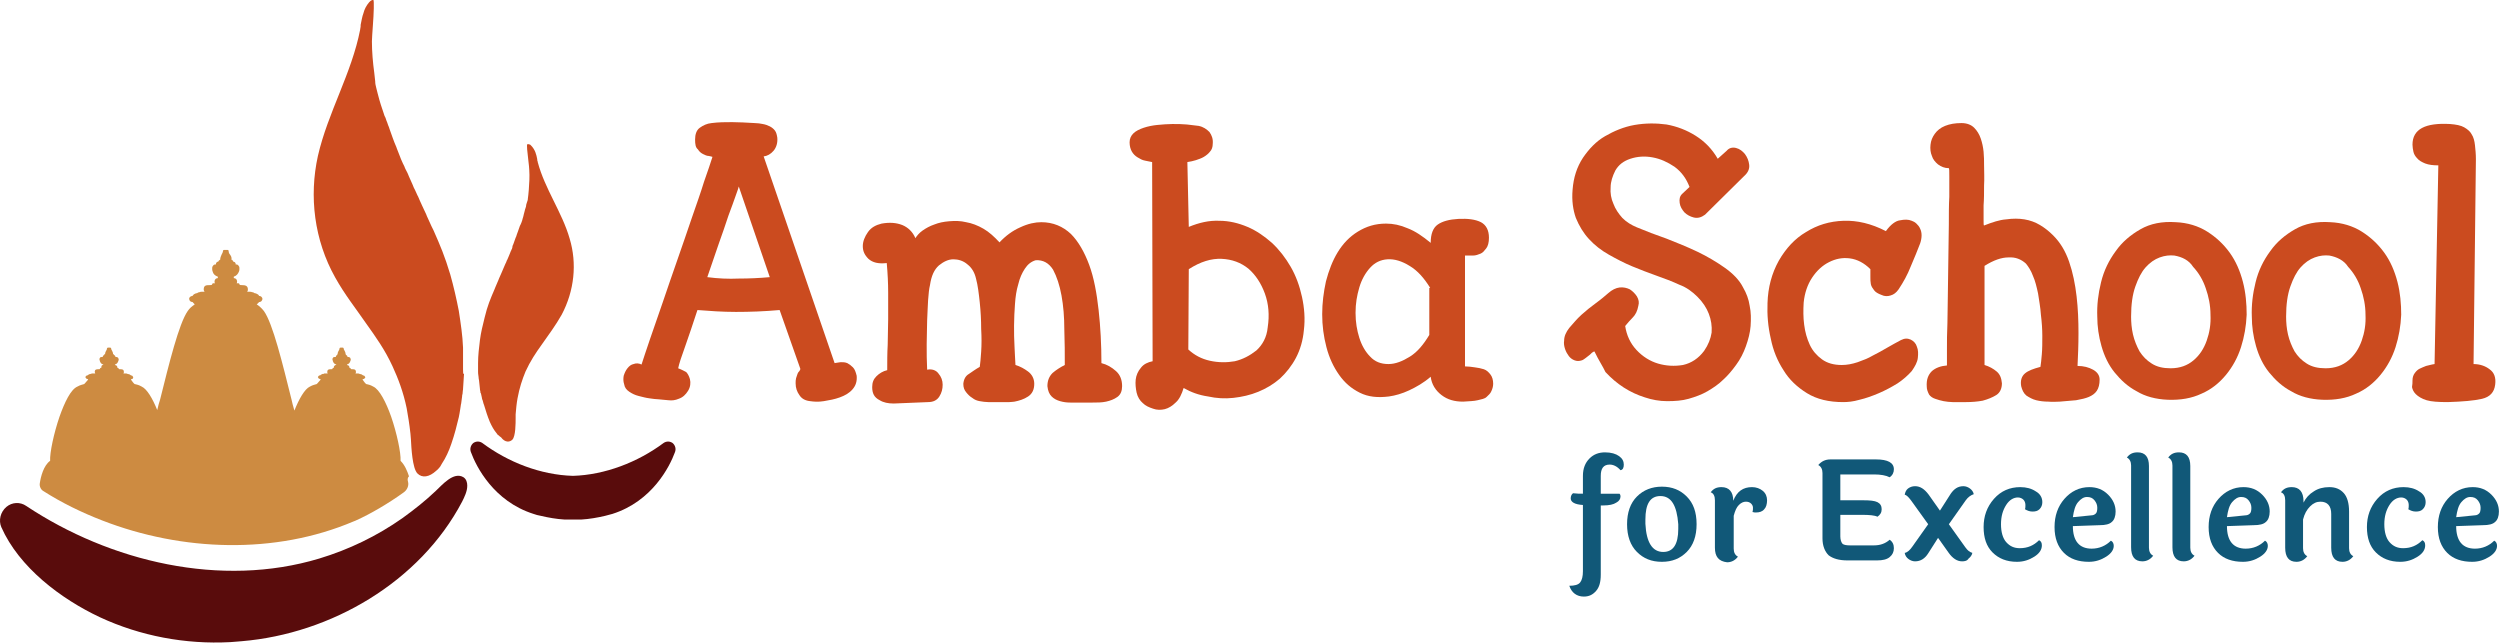
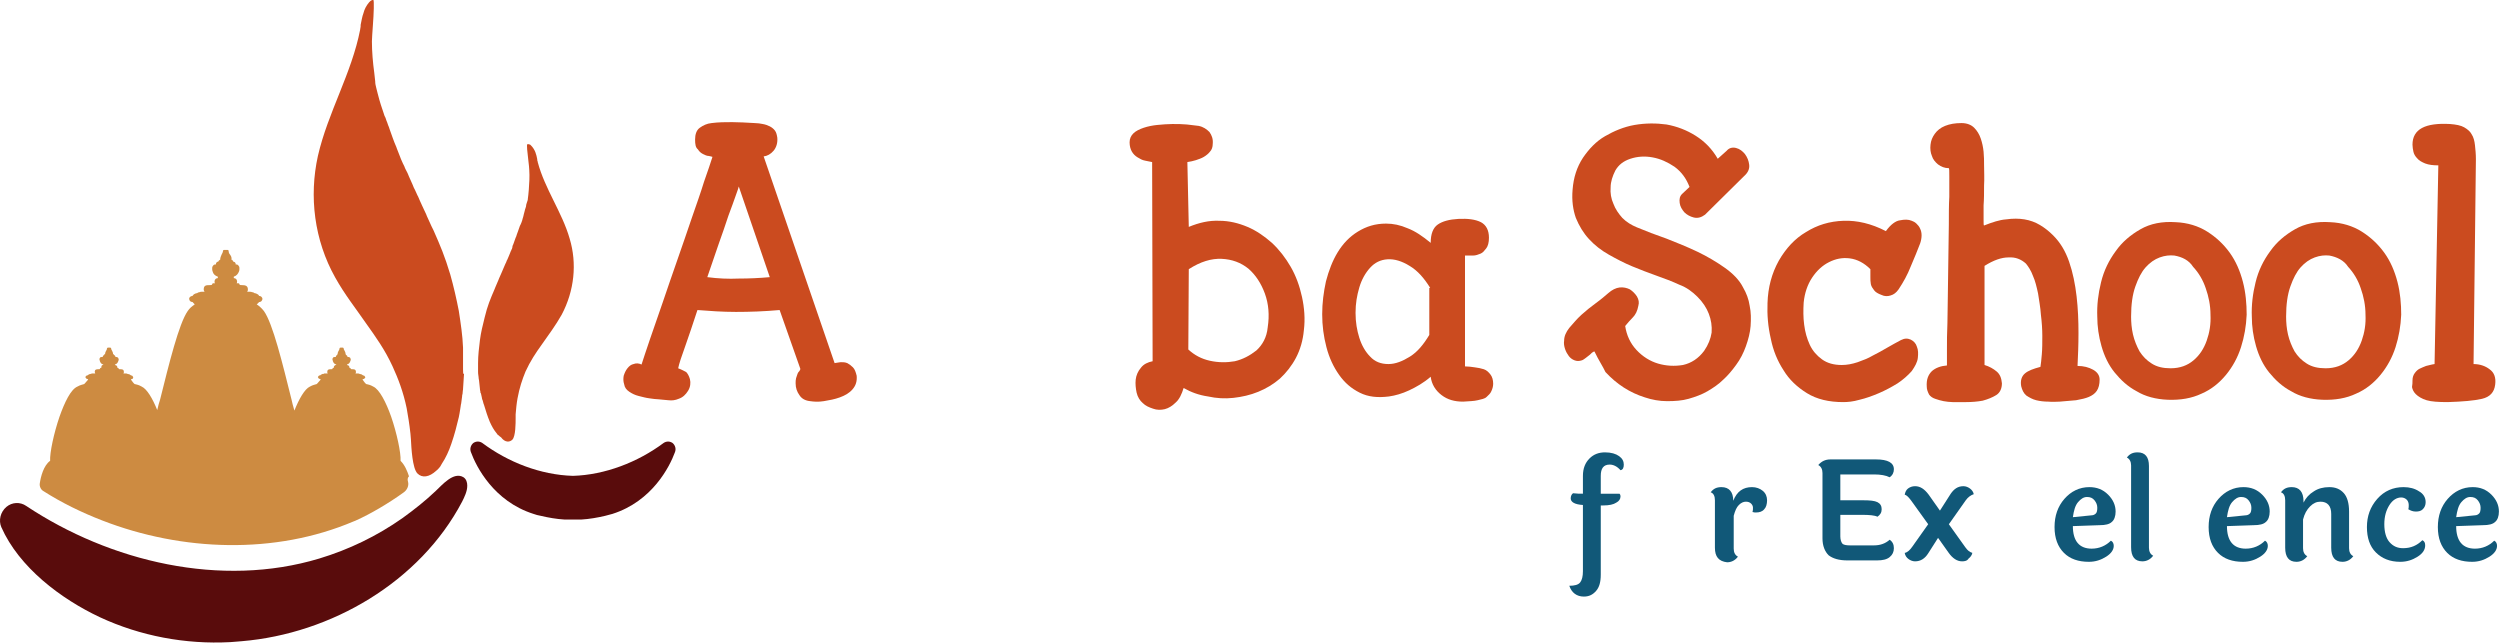
<svg xmlns="http://www.w3.org/2000/svg" width="214" height="55" viewBox="0 0 214 55" fill="none">
  <path d="M0.552 43.387C1.034 42.985 1.718 42.944 2.241 43.306C9.438 48.091 18.928 50.343 27.332 47.81C29.865 47.046 32.278 45.88 34.449 44.352C35.454 43.628 36.419 42.864 37.304 42.02C37.827 41.537 38.832 40.331 39.676 40.854C39.918 41.014 39.998 41.296 39.998 41.577C39.998 42.06 39.757 42.542 39.556 42.944C35.937 49.821 28.337 54.244 20.697 54.887C20.376 54.927 20.054 54.927 19.692 54.967C15.872 55.168 12.012 54.445 8.554 52.836C5.216 51.268 1.638 48.574 0.11 45.116C-0.132 44.553 0.029 43.829 0.552 43.387Z" fill="#590C0C" />
  <path d="M43.857 37.637C44.139 37.355 44.139 36.229 44.139 35.787C44.139 35.666 44.139 35.586 44.139 35.465C44.179 34.983 44.219 34.541 44.3 34.098C44.46 33.214 44.702 32.49 44.983 31.806C45.385 30.922 45.868 30.198 46.39 29.474C46.953 28.67 47.556 27.866 48.079 26.941C49.165 24.89 49.406 22.558 48.763 20.427C48.12 18.175 46.632 16.164 46.029 13.873C46.029 13.873 46.029 13.792 45.988 13.712C45.988 13.671 45.988 13.631 45.988 13.631C45.948 13.43 45.908 13.229 45.828 13.028C45.747 12.827 45.627 12.626 45.466 12.465C45.425 12.425 45.425 12.425 45.385 12.385C45.345 12.385 45.305 12.345 45.265 12.345H45.224H45.144C45.063 12.345 45.144 13.068 45.224 13.712C45.265 14.073 45.305 14.395 45.305 14.556C45.345 15.119 45.305 15.682 45.265 16.245C45.265 16.406 45.224 16.526 45.224 16.687C45.224 16.808 45.184 16.888 45.184 17.009C45.184 17.13 45.144 17.21 45.104 17.331C45.063 17.451 45.023 17.572 45.023 17.692C44.983 17.773 44.983 17.853 44.943 17.934C44.943 17.974 44.903 18.054 44.903 18.095C44.903 18.135 44.862 18.215 44.862 18.255C44.862 18.296 44.822 18.336 44.822 18.416C44.822 18.456 44.782 18.537 44.782 18.577C44.742 18.657 44.742 18.738 44.702 18.858C44.661 18.979 44.621 19.1 44.581 19.18L44.541 19.261L44.501 19.341C44.42 19.622 44.259 19.984 44.179 20.266L44.139 20.346L43.938 20.909C43.897 20.99 43.857 21.07 43.857 21.151V21.191L43.817 21.311C43.777 21.352 43.777 21.432 43.737 21.472C43.696 21.593 43.616 21.754 43.576 21.874C43.495 22.035 43.455 22.196 43.375 22.317L43.334 22.437L43.254 22.598C43.214 22.678 43.174 22.799 43.133 22.88C43.093 22.96 43.053 23.081 43.013 23.161L42.892 23.442C42.852 23.563 42.772 23.684 42.731 23.804C42.691 23.885 42.691 23.925 42.651 24.005L42.41 24.568L42.329 24.769C41.967 25.614 41.726 26.177 41.485 27.182C41.324 27.825 41.163 28.469 41.083 29.112C41.002 29.756 40.922 30.439 40.922 31.082V31.163C40.922 31.243 40.922 31.364 40.922 31.444C40.922 31.485 40.922 31.485 40.922 31.525C40.922 31.565 40.922 31.605 40.922 31.645C40.922 31.686 40.922 31.686 40.922 31.726C40.922 31.766 40.922 31.806 40.922 31.806C40.922 31.846 40.922 32.047 40.962 32.248C40.962 32.409 41.002 32.53 41.002 32.53L41.083 33.294C41.083 33.294 41.083 33.415 41.123 33.535C41.123 33.616 41.123 33.656 41.163 33.656L41.244 34.018C41.244 34.098 41.284 34.219 41.324 34.299C41.364 34.46 41.404 34.621 41.445 34.701C41.565 35.103 41.726 35.626 41.927 36.109C42.088 36.471 42.289 36.833 42.53 37.114C42.571 37.194 42.611 37.235 42.691 37.275C42.731 37.315 42.812 37.395 42.892 37.436C43.214 37.878 43.616 37.878 43.857 37.637Z" fill="#CB4B1F" />
  <path d="M39.636 31.605C39.636 31.324 39.636 31.002 39.636 30.922C39.636 30.881 39.636 30.841 39.636 30.761C39.636 30.721 39.636 30.68 39.636 30.64C39.636 30.6 39.636 30.52 39.636 30.479C39.636 30.439 39.636 30.399 39.636 30.359C39.636 30.198 39.636 30.037 39.636 29.876V29.756C39.596 28.71 39.435 27.665 39.275 26.619C39.074 25.574 38.832 24.528 38.551 23.523C38.068 21.915 37.706 21.07 37.103 19.703L36.942 19.381L36.54 18.497C36.5 18.376 36.46 18.296 36.42 18.215C36.339 18.014 36.218 17.813 36.138 17.612L35.937 17.17C35.857 17.009 35.816 16.848 35.736 16.727C35.656 16.567 35.615 16.446 35.535 16.285L35.414 16.044L35.334 15.843C35.213 15.601 35.133 15.36 35.012 15.119C34.932 14.918 34.851 14.717 34.731 14.516C34.691 14.435 34.65 14.355 34.61 14.234L34.53 14.074L34.489 13.993C34.449 13.873 34.369 13.752 34.329 13.631L33.967 12.706L33.926 12.586C33.725 12.143 33.525 11.54 33.364 11.098L33.323 10.977L33.283 10.857C33.203 10.696 33.163 10.495 33.082 10.334C33.042 10.213 33.002 10.053 32.921 9.932C32.881 9.851 32.881 9.771 32.841 9.691C32.801 9.61 32.801 9.53 32.761 9.449C32.72 9.369 32.72 9.289 32.68 9.208C32.64 9.128 32.64 9.047 32.6 8.967C32.559 8.846 32.519 8.726 32.479 8.565C32.439 8.364 32.358 8.163 32.318 7.962C32.278 7.801 32.238 7.64 32.197 7.479C32.157 7.318 32.117 7.157 32.117 6.956C32.077 6.715 32.077 6.474 32.037 6.233C31.916 5.348 31.836 4.423 31.836 3.538C31.836 3.337 31.876 2.775 31.916 2.212C31.997 1.166 32.037 0 31.956 0H31.836L31.876 0C31.795 0.04 31.755 0.04 31.715 0.08C31.675 0.121 31.635 0.161 31.594 0.201C31.353 0.483 31.192 0.804 31.112 1.126C30.991 1.448 30.951 1.769 30.871 2.131C30.871 2.131 30.871 2.212 30.871 2.252C30.871 2.332 30.83 2.493 30.83 2.493V2.533C30.107 6.273 28.056 9.65 27.212 13.35C26.448 16.808 26.89 20.547 28.699 23.764C29.503 25.212 30.468 26.418 31.353 27.705C32.157 28.831 32.962 29.957 33.605 31.364C34.087 32.409 34.53 33.575 34.811 34.943C34.932 35.626 35.052 36.35 35.133 37.114C35.133 37.275 35.173 37.436 35.173 37.596C35.213 38.32 35.294 40.09 35.736 40.532C36.138 40.934 36.741 40.853 37.344 40.291C37.465 40.21 37.545 40.09 37.626 40.009C37.706 39.929 37.746 39.808 37.827 39.687C38.149 39.205 38.43 38.602 38.631 37.999C38.913 37.194 39.114 36.39 39.275 35.707C39.315 35.546 39.355 35.264 39.395 35.023C39.435 34.862 39.435 34.661 39.476 34.541L39.556 33.937C39.556 33.897 39.556 33.817 39.596 33.696C39.596 33.535 39.636 33.334 39.636 33.334V33.294L39.717 32.047V32.007C39.636 32.047 39.636 31.846 39.636 31.605Z" fill="#CB4B1F" />
  <path d="M57.569 37.918C57.328 37.757 57.047 37.757 56.805 37.918C54.594 39.567 51.779 40.653 49.045 40.733C46.27 40.653 43.496 39.567 41.284 37.918C41.043 37.757 40.761 37.757 40.52 37.918C40.279 38.119 40.199 38.441 40.319 38.722C40.761 39.929 42.249 42.904 45.667 43.99C45.868 44.07 46.069 44.111 46.27 44.151C46.954 44.312 47.637 44.432 48.321 44.472C48.562 44.472 48.803 44.472 49.045 44.472C49.286 44.472 49.527 44.472 49.769 44.472C50.452 44.432 51.136 44.312 51.819 44.151C52.02 44.111 52.221 44.03 52.422 43.99C55.84 42.904 57.328 39.929 57.77 38.722C57.891 38.441 57.81 38.119 57.569 37.918Z" fill="#590C0C" />
  <path d="M34.931 41.256C35.011 41.577 34.85 41.939 34.569 42.14C33.242 43.105 31.634 44.03 30.548 44.513C30.468 44.553 30.387 44.593 30.267 44.633C23.551 47.488 15.59 47.207 8.754 44.553C6.985 43.869 5.256 43.025 3.688 42.02C3.487 41.899 3.366 41.618 3.406 41.376C3.487 40.813 3.728 39.848 4.291 39.446C4.251 38.763 4.612 37.074 5.095 35.666C5.537 34.42 6.06 33.334 6.623 33.093C6.904 32.932 7.065 32.932 7.146 32.892C7.226 32.892 7.226 32.852 7.548 32.49L7.508 32.45C7.467 32.45 7.427 32.409 7.387 32.409C7.347 32.369 7.347 32.329 7.307 32.289C7.307 32.249 7.347 32.208 7.387 32.168C7.427 32.128 7.467 32.128 7.508 32.128C7.548 32.088 7.588 32.047 7.628 32.047C7.668 32.007 7.709 32.007 7.789 32.007C7.829 31.967 7.869 31.967 7.91 31.967C7.95 31.967 8.03 31.967 8.071 31.967H8.151C8.151 31.927 8.111 31.887 8.111 31.846C8.111 31.605 8.272 31.605 8.432 31.605C8.513 31.605 8.553 31.605 8.553 31.565C8.553 31.525 8.593 31.485 8.633 31.485H8.674C8.674 31.444 8.674 31.444 8.674 31.404C8.674 31.364 8.714 31.324 8.714 31.284C8.754 31.243 8.794 31.243 8.835 31.243V31.203C8.674 31.163 8.593 31.042 8.553 30.922C8.553 30.881 8.513 30.801 8.513 30.761C8.513 30.721 8.513 30.68 8.553 30.64C8.593 30.56 8.633 30.56 8.714 30.56H8.794C8.794 30.52 8.794 30.479 8.835 30.439C8.835 30.439 8.875 30.399 8.915 30.399C8.915 30.359 8.915 30.319 8.955 30.319C8.955 30.319 8.955 30.319 8.995 30.319C8.995 30.198 9.036 30.117 9.076 30.037C9.116 29.997 9.156 29.916 9.156 29.836C9.156 29.796 9.196 29.756 9.237 29.756H9.438C9.478 29.756 9.518 29.796 9.518 29.836C9.518 29.916 9.558 29.957 9.598 30.037C9.639 30.117 9.679 30.198 9.679 30.319C9.679 30.319 9.679 30.319 9.719 30.319C9.759 30.359 9.759 30.359 9.759 30.399C9.8 30.399 9.8 30.399 9.84 30.439C9.88 30.479 9.88 30.52 9.88 30.56H9.96C10.041 30.56 10.081 30.6 10.121 30.64C10.121 30.68 10.161 30.721 10.161 30.761C10.161 30.801 10.162 30.841 10.121 30.922C10.081 31.042 10.001 31.163 9.84 31.203C9.84 31.203 9.84 31.203 9.84 31.243C9.88 31.243 9.92 31.284 9.96 31.284C10.001 31.324 10.041 31.364 10.041 31.404C10.041 31.444 10.041 31.444 10.041 31.485H10.081C10.121 31.485 10.161 31.525 10.161 31.565C10.161 31.605 10.242 31.605 10.282 31.605C10.443 31.605 10.604 31.605 10.604 31.846C10.604 31.887 10.604 31.927 10.563 31.967H10.644C10.684 31.967 10.765 31.967 10.805 31.967C10.845 31.967 10.885 32.007 10.925 32.007C10.966 32.007 11.046 32.047 11.086 32.047C11.127 32.088 11.167 32.088 11.207 32.128C11.247 32.128 11.287 32.168 11.328 32.168C11.368 32.208 11.368 32.249 11.408 32.289C11.408 32.329 11.368 32.369 11.368 32.409C11.328 32.45 11.287 32.45 11.247 32.45L11.207 32.49C11.488 32.892 11.529 32.892 11.609 32.892C11.73 32.932 11.85 32.932 12.132 33.093C12.574 33.294 13.057 34.098 13.459 35.103C13.539 34.742 13.62 34.46 13.7 34.219C14.464 31.163 15.308 27.705 16.072 26.619C16.233 26.378 16.434 26.217 16.675 26.056C16.675 26.056 16.635 26.056 16.635 26.016C16.595 25.976 16.555 25.936 16.515 25.895C16.515 25.895 16.515 25.855 16.474 25.855C16.394 25.855 16.314 25.815 16.273 25.775C16.233 25.735 16.193 25.654 16.193 25.574C16.193 25.493 16.233 25.453 16.273 25.413C16.314 25.373 16.394 25.332 16.474 25.332C16.515 25.292 16.555 25.212 16.635 25.172C16.716 25.131 16.796 25.091 16.877 25.091C16.917 25.051 16.997 25.011 17.078 25.011C17.158 24.971 17.279 24.971 17.359 24.971H17.52L17.48 24.93C17.439 24.85 17.439 24.81 17.439 24.77C17.439 24.408 17.681 24.408 17.922 24.408C18.043 24.408 18.163 24.408 18.163 24.327C18.163 24.287 18.203 24.247 18.244 24.247H18.404C18.364 24.207 18.364 24.166 18.364 24.086C18.364 24.006 18.404 23.925 18.445 23.885C18.485 23.845 18.565 23.805 18.646 23.805V23.764C18.646 23.724 18.646 23.724 18.646 23.684C18.404 23.603 18.244 23.443 18.203 23.241C18.163 23.161 18.163 23.081 18.163 23C18.163 22.92 18.163 22.839 18.203 22.799C18.244 22.719 18.324 22.638 18.404 22.638H18.485V22.598C18.485 22.518 18.525 22.477 18.565 22.437C18.606 22.397 18.646 22.397 18.686 22.397C18.686 22.357 18.726 22.317 18.766 22.276C18.807 22.276 18.807 22.236 18.847 22.236C18.847 22.035 18.927 21.915 18.968 21.794C19.008 21.713 19.088 21.593 19.088 21.472C19.088 21.432 19.128 21.392 19.169 21.392H19.49C19.53 21.392 19.571 21.432 19.571 21.472C19.571 21.593 19.611 21.713 19.691 21.794C19.772 21.915 19.852 22.035 19.812 22.236C19.852 22.236 19.892 22.236 19.892 22.276C19.933 22.317 19.973 22.357 19.973 22.397C20.013 22.397 20.053 22.437 20.093 22.437C20.134 22.477 20.174 22.518 20.174 22.598V22.638H20.254C20.335 22.638 20.415 22.719 20.455 22.799C20.495 22.839 20.495 22.92 20.495 23C20.495 23.081 20.495 23.161 20.455 23.241C20.375 23.443 20.254 23.603 20.013 23.684C20.013 23.724 20.013 23.724 20.013 23.764V23.805C20.093 23.805 20.174 23.845 20.214 23.885C20.254 23.925 20.294 24.006 20.294 24.086C20.294 24.126 20.294 24.207 20.254 24.247H20.415C20.455 24.247 20.495 24.287 20.495 24.327C20.495 24.408 20.616 24.408 20.737 24.408C20.978 24.408 21.219 24.448 21.219 24.77C21.219 24.81 21.219 24.89 21.179 24.93C21.179 24.93 21.179 24.971 21.139 24.971H21.3C21.38 24.971 21.501 24.971 21.581 25.011C21.662 25.011 21.742 25.051 21.782 25.091C21.863 25.091 21.943 25.131 22.023 25.172C22.104 25.212 22.144 25.252 22.184 25.332C22.265 25.332 22.345 25.373 22.385 25.413C22.426 25.453 22.466 25.534 22.466 25.574C22.466 25.654 22.426 25.694 22.385 25.775C22.345 25.815 22.265 25.855 22.184 25.855C22.184 25.855 22.184 25.855 22.144 25.895C22.104 25.936 22.064 25.976 22.023 26.016C22.023 26.016 21.983 26.016 21.983 26.056C22.224 26.217 22.426 26.418 22.586 26.619C23.35 27.665 24.195 31.163 24.959 34.219C24.999 34.42 25.079 34.742 25.2 35.144C25.602 34.139 26.085 33.294 26.527 33.093C26.808 32.932 26.969 32.932 27.05 32.892C27.13 32.892 27.13 32.852 27.452 32.49L27.412 32.45C27.371 32.45 27.331 32.409 27.291 32.409C27.251 32.369 27.251 32.329 27.211 32.289C27.211 32.249 27.251 32.208 27.291 32.168C27.331 32.128 27.371 32.128 27.412 32.128C27.452 32.088 27.492 32.047 27.532 32.047C27.572 32.007 27.613 32.007 27.693 32.007C27.733 31.967 27.773 31.967 27.814 31.967C27.854 31.967 27.934 31.967 27.974 31.967H28.055C28.015 31.927 28.015 31.887 28.015 31.846C28.015 31.605 28.176 31.605 28.336 31.605C28.417 31.605 28.457 31.605 28.457 31.565C28.457 31.525 28.497 31.485 28.538 31.485H28.578C28.578 31.444 28.578 31.444 28.578 31.404C28.578 31.364 28.618 31.324 28.658 31.284C28.698 31.243 28.738 31.243 28.779 31.243V31.203C28.618 31.163 28.538 31.042 28.497 30.922C28.497 30.881 28.457 30.801 28.457 30.761C28.457 30.721 28.457 30.68 28.497 30.64C28.538 30.56 28.578 30.56 28.658 30.56H28.738C28.738 30.52 28.779 30.479 28.779 30.439C28.779 30.439 28.819 30.399 28.859 30.399C28.859 30.359 28.859 30.319 28.899 30.319C28.899 30.198 28.94 30.117 28.98 30.037C29.02 29.997 29.06 29.916 29.06 29.836C29.06 29.796 29.1 29.756 29.141 29.756H29.342C29.382 29.756 29.422 29.796 29.422 29.836C29.422 29.916 29.462 29.957 29.503 30.037C29.543 30.117 29.583 30.198 29.583 30.319C29.623 30.359 29.623 30.359 29.623 30.399C29.663 30.399 29.663 30.399 29.704 30.439C29.744 30.479 29.744 30.52 29.744 30.56H29.824C29.905 30.56 29.945 30.6 29.985 30.64C29.985 30.68 30.025 30.721 30.025 30.761C30.025 30.801 30.025 30.841 29.985 30.922C29.945 31.042 29.864 31.163 29.704 31.203C29.704 31.203 29.704 31.203 29.704 31.243C29.744 31.243 29.784 31.284 29.824 31.284C29.864 31.324 29.905 31.364 29.905 31.404C29.905 31.444 29.905 31.444 29.905 31.485H29.945C29.985 31.485 30.025 31.525 30.025 31.565C30.025 31.605 30.106 31.605 30.146 31.605C30.307 31.605 30.468 31.605 30.468 31.846C30.468 31.887 30.468 31.927 30.427 31.967H30.508C30.548 31.967 30.628 31.967 30.669 31.967C30.709 31.967 30.749 32.007 30.789 32.007C30.829 32.007 30.91 32.047 30.95 32.047C30.99 32.088 31.03 32.088 31.071 32.128C31.111 32.128 31.151 32.168 31.191 32.168C31.232 32.208 31.232 32.249 31.272 32.289C31.272 32.329 31.232 32.369 31.191 32.409C31.151 32.45 31.111 32.45 31.071 32.45L31.03 32.49C31.312 32.892 31.352 32.892 31.433 32.892C31.553 32.932 31.674 32.932 31.955 33.093C32.478 33.334 33.041 34.42 33.483 35.666C33.966 37.074 34.328 38.763 34.288 39.446C34.649 39.808 34.85 40.291 35.011 40.773C34.85 40.934 34.891 41.095 34.931 41.256Z" fill="#CD8B41" />
  <path d="M59.5 11.942C59.5 11.5 59.62 11.138 59.902 10.937C60.183 10.736 60.505 10.575 60.907 10.535C61.51 10.455 62.113 10.455 62.676 10.455C63.239 10.455 63.883 10.495 64.606 10.535C64.848 10.535 65.089 10.575 65.29 10.615C65.531 10.656 65.732 10.736 65.893 10.816C66.054 10.897 66.215 11.018 66.335 11.178C66.456 11.339 66.496 11.54 66.537 11.781C66.577 12.224 66.456 12.626 66.215 12.907C65.974 13.189 65.692 13.35 65.37 13.39L71.442 31.082C71.603 31.042 71.764 31.042 71.965 31.002C72.166 31.002 72.327 31.002 72.528 31.082C72.689 31.163 72.85 31.284 73.01 31.444C73.171 31.605 73.252 31.846 73.332 32.168C73.372 32.651 73.252 33.013 72.97 33.334C72.689 33.656 72.327 33.857 71.884 34.018C71.442 34.179 71 34.259 70.517 34.339C70.035 34.42 69.633 34.38 69.351 34.339C68.949 34.299 68.627 34.138 68.426 33.817C68.225 33.535 68.105 33.214 68.105 32.811C68.105 32.651 68.105 32.53 68.145 32.369C68.185 32.248 68.225 32.128 68.266 32.007C68.306 31.887 68.386 31.806 68.426 31.766C68.467 31.686 68.507 31.645 68.507 31.605V31.565L66.737 26.539C65.411 26.659 64.164 26.7 62.998 26.7C61.832 26.7 60.706 26.619 59.701 26.539C59.299 27.745 58.977 28.75 58.655 29.635C58.334 30.52 58.133 31.123 58.052 31.525C58.374 31.645 58.575 31.766 58.736 31.846C58.856 31.967 58.977 32.168 59.057 32.45C59.138 32.771 59.098 33.133 58.897 33.455C58.696 33.776 58.454 34.018 58.092 34.138C57.811 34.259 57.529 34.299 57.208 34.259C56.886 34.219 56.645 34.219 56.363 34.179C56.162 34.179 55.881 34.138 55.599 34.098C55.278 34.058 54.996 33.977 54.675 33.897C54.353 33.817 54.111 33.696 53.87 33.535C53.629 33.374 53.468 33.173 53.428 32.892C53.347 32.651 53.347 32.409 53.388 32.168C53.468 31.927 53.549 31.726 53.709 31.525C53.87 31.324 54.031 31.203 54.232 31.163C54.433 31.082 54.675 31.082 54.916 31.203C55.077 30.68 55.318 29.997 55.639 29.032C55.961 28.107 56.323 27.061 56.725 25.895C57.127 24.729 57.529 23.523 57.972 22.276C58.414 21.03 58.816 19.824 59.218 18.657C59.62 17.491 59.982 16.486 60.264 15.561C60.585 14.636 60.827 13.953 60.987 13.43C60.907 13.39 60.827 13.39 60.666 13.35C60.505 13.35 60.344 13.269 60.183 13.189C60.022 13.108 59.862 12.988 59.741 12.787C59.54 12.626 59.5 12.345 59.5 11.942ZM63.239 15.963C63.239 16.004 63.159 16.245 62.998 16.687C62.837 17.13 62.636 17.733 62.355 18.456C62.113 19.18 61.832 20.025 61.51 20.909C61.188 21.834 60.867 22.759 60.545 23.724C61.47 23.845 62.355 23.885 63.239 23.845C64.124 23.845 65.008 23.804 65.893 23.724L63.239 15.963Z" fill="#CB4B1F" />
-   <path d="M74.66 33.133C74.66 32.731 74.78 32.45 75.022 32.208C75.263 31.967 75.585 31.766 75.946 31.686C75.946 30.962 75.946 30.238 75.987 29.514C75.987 28.791 76.027 28.067 76.027 27.343C76.027 26.619 76.027 25.855 76.027 25.051C76.027 24.247 75.987 23.443 75.906 22.518C75.182 22.598 74.7 22.478 74.338 22.156C74.016 21.834 73.856 21.512 73.856 21.07C73.856 20.668 74.016 20.266 74.298 19.864C74.579 19.462 74.981 19.261 75.464 19.14C76.147 19.02 76.71 19.06 77.233 19.261C77.716 19.462 78.118 19.824 78.359 20.387C78.48 20.186 78.681 19.944 78.962 19.743C79.244 19.542 79.606 19.341 79.967 19.221C80.37 19.06 80.772 18.979 81.254 18.939C81.737 18.899 82.219 18.899 82.702 19.02C83.184 19.1 83.707 19.301 84.189 19.582C84.672 19.864 85.114 20.266 85.557 20.748C86.079 20.186 86.683 19.743 87.326 19.462C88.009 19.14 88.613 19.02 89.135 19.02C90.141 19.02 90.985 19.381 91.669 20.025C92.312 20.668 92.835 21.593 93.237 22.679C93.639 23.764 93.88 25.091 94.041 26.539C94.202 27.986 94.282 29.514 94.282 31.083C94.765 31.203 95.167 31.444 95.529 31.766C95.891 32.088 96.052 32.53 96.052 33.053C96.052 33.455 95.931 33.777 95.649 33.978C95.368 34.179 95.046 34.299 94.684 34.38C94.322 34.46 93.92 34.46 93.518 34.46C93.116 34.46 92.794 34.46 92.513 34.46C92.231 34.46 91.95 34.46 91.628 34.46C91.307 34.46 91.025 34.42 90.744 34.34C90.462 34.259 90.221 34.139 90.02 33.938C89.819 33.736 89.698 33.455 89.658 33.053C89.658 32.57 89.819 32.208 90.1 31.927C90.382 31.686 90.744 31.444 91.146 31.243C91.146 30.278 91.146 29.273 91.106 28.228C91.106 27.142 91.025 26.177 90.864 25.292C90.704 24.408 90.462 23.684 90.141 23.081C89.779 22.518 89.296 22.236 88.653 22.276C88.251 22.397 87.969 22.638 87.728 23C87.487 23.362 87.286 23.805 87.165 24.327C87.004 24.85 86.924 25.413 86.883 26.016C86.843 26.619 86.803 27.263 86.803 27.866C86.803 28.469 86.803 29.072 86.843 29.675C86.884 30.278 86.884 30.801 86.924 31.243C87.326 31.364 87.688 31.565 88.009 31.806C88.331 32.048 88.532 32.41 88.532 32.852C88.532 33.334 88.371 33.696 88.009 33.938C87.647 34.179 87.245 34.299 86.843 34.38C86.763 34.38 86.602 34.42 86.401 34.42C86.2 34.42 85.959 34.42 85.718 34.42C85.476 34.42 85.235 34.42 85.034 34.42C84.833 34.42 84.672 34.42 84.592 34.42C84.35 34.42 84.109 34.38 83.868 34.34C83.626 34.299 83.425 34.219 83.224 34.058C83.023 33.938 82.862 33.777 82.702 33.576C82.541 33.374 82.46 33.173 82.46 32.852C82.501 32.45 82.662 32.168 82.943 32.007C83.184 31.846 83.506 31.605 83.868 31.404C83.908 31.123 83.948 30.721 83.988 30.117C84.029 29.514 84.029 28.871 83.988 28.147C83.988 27.423 83.948 26.659 83.868 25.895C83.787 25.131 83.707 24.448 83.546 23.845C83.425 23.322 83.184 22.92 82.822 22.638C82.46 22.317 82.018 22.196 81.616 22.196C81.174 22.196 80.772 22.397 80.37 22.719C79.967 23.081 79.726 23.604 79.606 24.408C79.525 24.729 79.485 25.172 79.445 25.694C79.404 26.217 79.404 26.78 79.364 27.423C79.364 28.067 79.324 28.75 79.324 29.474C79.324 30.198 79.324 30.922 79.364 31.645C79.766 31.565 80.128 31.686 80.329 31.967C80.571 32.249 80.691 32.57 80.691 32.932C80.691 33.294 80.611 33.616 80.41 33.938C80.209 34.259 79.887 34.42 79.445 34.42L76.509 34.541C76.027 34.541 75.625 34.46 75.303 34.259C74.82 34.018 74.66 33.656 74.66 33.133Z" fill="#CB4B1F" />
  <path d="M101.318 33.214C101.157 33.736 100.956 34.179 100.634 34.46C100.352 34.742 100.031 34.943 99.709 35.023C99.387 35.103 99.025 35.103 98.704 34.983C98.342 34.862 98.061 34.742 97.819 34.5C97.578 34.299 97.377 33.978 97.296 33.616C97.216 33.254 97.176 32.852 97.216 32.49C97.256 32.128 97.417 31.766 97.658 31.485C97.9 31.163 98.261 31.002 98.664 30.922L98.623 13.873C98.422 13.832 98.221 13.792 98.02 13.752C97.779 13.712 97.578 13.591 97.377 13.47C97.176 13.35 97.015 13.189 96.894 12.988C96.774 12.787 96.693 12.505 96.693 12.184C96.693 11.862 96.814 11.621 97.015 11.42C97.216 11.219 97.538 11.058 97.9 10.937C98.262 10.816 98.664 10.736 99.066 10.696C99.508 10.656 99.95 10.616 100.352 10.616C100.795 10.616 101.197 10.616 101.599 10.656C102.001 10.696 102.323 10.736 102.604 10.776C103.006 10.857 103.288 11.058 103.529 11.299C103.73 11.581 103.851 11.902 103.811 12.304C103.811 12.586 103.73 12.827 103.569 12.988C103.449 13.149 103.248 13.31 103.047 13.43C102.846 13.551 102.604 13.631 102.363 13.712C102.122 13.792 101.88 13.832 101.639 13.873L101.76 19.422C102.644 19.06 103.489 18.859 104.373 18.899C105.218 18.899 106.022 19.1 106.786 19.422C107.55 19.743 108.234 20.226 108.877 20.789C109.52 21.392 110.043 22.075 110.485 22.839C110.928 23.603 111.249 24.488 111.45 25.413C111.652 26.338 111.732 27.303 111.611 28.268C111.531 29.152 111.29 29.957 110.928 30.64C110.566 31.324 110.083 31.927 109.561 32.409C108.998 32.892 108.395 33.254 107.711 33.535C107.027 33.817 106.304 33.978 105.58 34.058C104.856 34.138 104.132 34.098 103.408 33.937C102.604 33.817 101.961 33.575 101.318 33.214ZM101.72 29.916C102.242 30.399 102.846 30.721 103.569 30.881C104.293 31.042 105.017 31.042 105.7 30.922C106.384 30.761 106.987 30.439 107.55 29.997C108.073 29.514 108.435 28.871 108.515 28.026C108.676 26.981 108.596 26.016 108.274 25.131C107.952 24.247 107.47 23.523 106.867 23C106.223 22.477 105.459 22.196 104.575 22.156C103.69 22.116 102.765 22.397 101.76 23.04L101.72 29.916Z" fill="#CB4B1F" />
  <path d="M127.816 32.852C127.816 33.093 127.736 33.334 127.655 33.495C127.575 33.696 127.414 33.817 127.253 33.978C127.092 34.139 126.811 34.179 126.489 34.259C126.168 34.34 125.765 34.34 125.243 34.38C124.519 34.38 123.916 34.219 123.393 33.817C122.87 33.415 122.549 32.892 122.468 32.249C121.865 32.772 121.222 33.133 120.619 33.415C120.015 33.696 119.452 33.857 118.89 33.938C117.924 34.058 117.12 33.978 116.397 33.616C115.673 33.254 115.11 32.772 114.627 32.088C114.145 31.404 113.783 30.64 113.542 29.715C113.3 28.791 113.18 27.866 113.18 26.901C113.18 25.936 113.3 25.011 113.501 24.086C113.743 23.161 114.064 22.317 114.507 21.593C114.949 20.869 115.512 20.266 116.236 19.824C116.959 19.381 117.723 19.14 118.648 19.14C119.251 19.14 119.855 19.261 120.498 19.542C121.141 19.784 121.785 20.226 122.468 20.789C122.468 20.025 122.669 19.502 123.071 19.221C123.474 18.939 124.077 18.778 124.841 18.738C125.645 18.698 126.288 18.778 126.771 19.02C127.213 19.261 127.454 19.703 127.454 20.347C127.454 20.749 127.374 21.07 127.213 21.271C127.052 21.472 126.932 21.633 126.731 21.714C126.529 21.794 126.328 21.875 126.087 21.875C125.846 21.875 125.645 21.875 125.404 21.875V31.364C125.685 31.364 125.966 31.404 126.248 31.445C126.529 31.485 126.771 31.525 127.012 31.605C127.253 31.686 127.414 31.847 127.575 32.048C127.736 32.249 127.816 32.53 127.816 32.852ZM122.428 24.649C121.905 23.805 121.342 23.161 120.659 22.759C120.015 22.357 119.372 22.156 118.769 22.196C118.166 22.236 117.683 22.478 117.281 22.92C116.879 23.362 116.557 23.925 116.356 24.609C116.155 25.292 116.035 25.976 116.035 26.78C116.035 27.584 116.155 28.268 116.356 28.911C116.557 29.555 116.879 30.118 117.281 30.52C117.683 30.962 118.206 31.163 118.849 31.163C119.452 31.163 120.056 30.922 120.699 30.52C121.342 30.118 121.865 29.474 122.348 28.67V24.649H122.428Z" fill="#CB4B1F" />
  <path d="M136.502 30.117C136.502 30.077 136.462 30.077 136.382 30.117C136.301 30.157 136.221 30.238 136.1 30.358C135.98 30.439 135.859 30.56 135.739 30.64C135.618 30.72 135.537 30.801 135.417 30.841C135.176 30.922 134.975 30.922 134.773 30.841C134.572 30.761 134.412 30.64 134.291 30.479C134.17 30.318 134.05 30.117 133.969 29.876C133.889 29.635 133.849 29.393 133.889 29.152C133.889 28.79 134.05 28.428 134.331 28.067C134.653 27.705 134.975 27.303 135.377 26.941C135.779 26.579 136.181 26.257 136.623 25.935C137.065 25.614 137.387 25.332 137.669 25.091C137.99 24.809 138.312 24.649 138.634 24.608C138.955 24.568 139.277 24.649 139.518 24.769C139.76 24.93 139.961 25.131 140.121 25.372C140.282 25.654 140.322 25.895 140.242 26.177C140.162 26.619 140.001 26.941 139.76 27.182C139.518 27.423 139.317 27.665 139.116 27.906C139.237 28.71 139.558 29.393 140.081 29.956C140.604 30.519 141.247 30.922 141.931 31.122C142.614 31.324 143.338 31.364 144.062 31.243C144.786 31.082 145.389 30.68 145.871 30.037C146.233 29.514 146.434 28.991 146.515 28.469C146.555 27.906 146.475 27.383 146.274 26.86C146.073 26.337 145.751 25.855 145.309 25.413C144.866 24.97 144.384 24.608 143.74 24.367C143.137 24.086 142.494 23.845 141.81 23.603C141.127 23.362 140.403 23.081 139.719 22.799C139.036 22.518 138.352 22.156 137.709 21.794C137.065 21.432 136.502 20.99 136.02 20.467C135.537 19.944 135.176 19.341 134.894 18.657C134.653 17.974 134.532 17.17 134.613 16.245C134.693 15.199 134.974 14.315 135.497 13.511C136.02 12.746 136.623 12.103 137.387 11.661C138.151 11.219 138.996 10.857 139.92 10.696C140.845 10.535 141.77 10.535 142.655 10.656C143.539 10.816 144.384 11.138 145.148 11.621C145.912 12.103 146.555 12.746 147.038 13.591L147.802 12.907C148.003 12.666 148.284 12.586 148.606 12.666C148.927 12.746 149.169 12.947 149.37 13.189C149.571 13.47 149.691 13.752 149.732 14.114C149.772 14.476 149.611 14.797 149.289 15.079L145.952 18.376C145.63 18.617 145.309 18.698 144.987 18.617C144.665 18.537 144.384 18.376 144.183 18.175C143.982 17.934 143.821 17.692 143.781 17.371C143.74 17.049 143.781 16.808 143.982 16.607L144.625 16.003C144.343 15.28 143.941 14.717 143.338 14.274C142.735 13.872 142.132 13.591 141.448 13.47C140.805 13.35 140.162 13.39 139.558 13.591C138.955 13.792 138.553 14.114 138.272 14.596C138.03 15.079 137.87 15.561 137.87 16.044C137.829 16.526 137.91 17.009 138.111 17.451C138.272 17.893 138.553 18.296 138.875 18.657C139.237 19.019 139.639 19.261 140.121 19.462C140.885 19.783 141.73 20.105 142.655 20.427C143.579 20.788 144.464 21.15 145.309 21.552C146.153 21.955 146.957 22.437 147.641 22.92C148.324 23.402 148.887 23.965 149.209 24.608C149.49 25.091 149.691 25.614 149.772 26.177C149.892 26.74 149.892 27.303 149.852 27.906C149.812 28.469 149.651 29.072 149.45 29.635C149.249 30.198 148.968 30.761 148.606 31.243C148.284 31.686 147.922 32.128 147.52 32.49C147.118 32.892 146.635 33.214 146.153 33.495C145.67 33.776 145.107 33.977 144.545 34.138C143.982 34.299 143.378 34.339 142.695 34.339C142.051 34.339 141.408 34.219 140.805 34.018C140.162 33.817 139.558 33.535 138.996 33.173C138.433 32.811 137.91 32.369 137.427 31.846C137.226 31.404 136.824 30.801 136.502 30.117Z" fill="#CB4B1F" />
  <path d="M151.299 25.936C151.339 24.609 151.661 23.402 152.264 22.317C152.867 21.271 153.631 20.427 154.596 19.864C155.561 19.261 156.607 18.939 157.813 18.899C158.979 18.859 160.185 19.14 161.432 19.784C161.834 19.221 162.276 18.899 162.638 18.859C163.04 18.778 163.362 18.778 163.643 18.899C163.764 18.939 163.925 19.02 164.046 19.14C164.166 19.261 164.287 19.381 164.367 19.583C164.448 19.743 164.488 19.945 164.488 20.145C164.488 20.347 164.448 20.588 164.367 20.829C164.126 21.432 163.885 22.076 163.563 22.799C163.282 23.523 162.92 24.166 162.518 24.77C162.317 25.051 162.115 25.212 161.834 25.292C161.593 25.373 161.311 25.373 161.07 25.252C160.748 25.132 160.547 25.011 160.427 24.85C160.306 24.689 160.185 24.528 160.145 24.327C160.105 24.126 160.105 23.925 160.105 23.724C160.105 23.483 160.105 23.282 160.105 23.041C159.582 22.518 158.979 22.196 158.336 22.116C157.692 22.035 157.129 22.156 156.566 22.438C156.004 22.719 155.521 23.161 155.119 23.764C154.717 24.368 154.476 25.091 154.395 25.896C154.355 26.539 154.355 27.182 154.435 27.785C154.516 28.429 154.677 28.992 154.918 29.515C155.159 30.037 155.521 30.439 155.963 30.761C156.406 31.083 156.969 31.244 157.652 31.244C158.094 31.244 158.537 31.163 159.019 31.002C159.462 30.841 159.904 30.681 160.306 30.439C160.708 30.238 161.15 29.997 161.553 29.756C161.955 29.515 162.357 29.313 162.719 29.112C163.04 28.951 163.282 28.951 163.563 29.072C163.804 29.193 164.005 29.394 164.086 29.675C164.206 29.957 164.206 30.279 164.166 30.64C164.126 31.002 163.925 31.364 163.643 31.766C163.322 32.128 162.92 32.49 162.437 32.812C161.914 33.133 161.392 33.415 160.829 33.656C160.266 33.897 159.703 34.098 159.18 34.219C158.617 34.38 158.175 34.42 157.773 34.42C156.566 34.42 155.521 34.179 154.677 33.656C153.832 33.133 153.149 32.49 152.666 31.686C152.143 30.882 151.781 29.997 151.58 28.992C151.339 27.946 151.259 26.941 151.299 25.936Z" fill="#CB4B1F" />
  <path d="M164.93 33.093C164.89 32.49 165.051 32.088 165.372 31.766C165.694 31.485 166.136 31.324 166.659 31.284C166.659 30.962 166.659 30.52 166.659 29.876C166.659 29.233 166.659 28.509 166.699 27.665C166.699 26.82 166.739 25.936 166.739 24.971C166.739 24.006 166.78 23.041 166.78 22.076C166.78 21.11 166.82 20.145 166.82 19.261C166.82 18.336 166.82 17.532 166.86 16.848C166.86 16.124 166.86 15.561 166.86 15.119C166.86 14.677 166.86 14.435 166.82 14.395C166.458 14.395 166.176 14.275 165.895 14.074C165.654 13.873 165.453 13.631 165.372 13.35C165.252 13.068 165.211 12.747 165.252 12.385C165.292 12.023 165.412 11.742 165.613 11.46C165.815 11.178 166.096 10.937 166.498 10.776C166.9 10.616 167.343 10.535 167.905 10.535C168.388 10.535 168.75 10.696 168.991 10.937C169.232 11.178 169.433 11.5 169.554 11.862C169.675 12.224 169.755 12.586 169.795 12.988C169.836 13.39 169.836 13.792 169.836 14.114C169.836 14.677 169.876 15.28 169.836 15.883C169.836 16.486 169.836 17.049 169.795 17.572C169.795 18.095 169.795 18.497 169.795 18.818C169.795 19.14 169.795 19.301 169.836 19.301C170.559 19.02 171.162 18.818 171.725 18.778C172.288 18.698 172.811 18.698 173.294 18.778C173.776 18.859 174.218 19.02 174.621 19.261C175.023 19.502 175.385 19.784 175.746 20.145C176.35 20.748 176.792 21.472 177.114 22.397C177.435 23.322 177.636 24.327 177.757 25.373C177.878 26.418 177.918 27.464 177.918 28.509C177.918 29.555 177.878 30.479 177.837 31.324C178.36 31.324 178.802 31.444 179.164 31.645C179.526 31.846 179.727 32.128 179.727 32.49C179.727 32.892 179.647 33.214 179.486 33.455C179.325 33.696 179.084 33.857 178.802 33.978C178.521 34.098 178.159 34.179 177.717 34.259C177.274 34.299 176.832 34.34 176.309 34.38C176.028 34.38 175.706 34.42 175.344 34.38C174.982 34.38 174.621 34.34 174.299 34.259C173.977 34.179 173.696 34.018 173.454 33.857C173.213 33.656 173.093 33.374 173.012 33.053C172.932 32.57 173.052 32.208 173.334 31.967C173.615 31.726 174.058 31.565 174.661 31.404C174.701 31.163 174.741 30.801 174.781 30.319C174.822 29.836 174.822 29.313 174.822 28.75C174.822 28.187 174.781 27.584 174.701 26.941C174.661 26.297 174.54 25.694 174.46 25.131C174.339 24.569 174.218 24.046 174.017 23.604C173.857 23.161 173.615 22.799 173.414 22.558C173.012 22.196 172.53 21.995 171.926 22.035C171.323 22.035 170.64 22.276 169.876 22.759V31.243C170.278 31.364 170.64 31.565 170.921 31.806C171.203 32.048 171.323 32.369 171.364 32.812C171.364 33.254 171.203 33.616 170.881 33.817C170.559 34.018 170.157 34.179 169.715 34.299C169.273 34.38 168.79 34.42 168.308 34.42C167.825 34.42 167.463 34.42 167.141 34.42C166.9 34.42 166.619 34.38 166.377 34.34C166.136 34.299 165.895 34.219 165.654 34.139C165.412 34.058 165.252 33.938 165.131 33.777C165.01 33.535 164.93 33.334 164.93 33.093Z" fill="#CB4B1F" />
  <path d="M185.559 34.219C184.553 34.179 183.629 33.937 182.905 33.495C182.141 33.093 181.538 32.53 181.015 31.887C180.492 31.243 180.13 30.479 179.889 29.635C179.648 28.791 179.527 27.946 179.527 27.102C179.487 26.137 179.608 25.131 179.849 24.166C180.09 23.161 180.532 22.276 181.095 21.512C181.658 20.708 182.382 20.105 183.227 19.623C184.071 19.14 185.076 18.939 186.242 19.019C187.248 19.06 188.172 19.341 188.936 19.824C189.7 20.306 190.344 20.909 190.866 21.633C191.389 22.357 191.751 23.201 191.992 24.126C192.234 25.051 192.314 26.016 192.314 26.941C192.274 27.906 192.113 28.831 191.831 29.715C191.55 30.6 191.108 31.404 190.545 32.088C189.982 32.771 189.298 33.334 188.454 33.696C187.609 34.098 186.644 34.259 185.559 34.219ZM186.122 21.874C185.72 21.834 185.317 21.874 184.875 22.035C184.433 22.196 184.031 22.477 183.669 22.88C183.307 23.282 183.025 23.845 182.784 24.528C182.543 25.212 182.422 26.056 182.422 27.102C182.422 27.584 182.463 28.107 182.583 28.63C182.704 29.152 182.905 29.635 183.146 30.077C183.428 30.52 183.749 30.841 184.192 31.123C184.634 31.404 185.157 31.525 185.8 31.525C186.604 31.525 187.248 31.284 187.77 30.841C188.293 30.399 188.655 29.836 188.896 29.152C189.137 28.469 189.258 27.745 189.218 26.941C189.218 26.137 189.057 25.373 188.816 24.689C188.574 23.965 188.213 23.362 187.73 22.839C187.368 22.276 186.805 21.995 186.122 21.874Z" fill="#CB4B1F" />
  <path d="M198.787 34.219C197.782 34.179 196.857 33.937 196.133 33.495C195.369 33.093 194.766 32.53 194.243 31.887C193.721 31.243 193.359 30.479 193.118 29.635C192.876 28.791 192.756 27.946 192.756 27.102C192.715 26.137 192.836 25.131 193.077 24.166C193.319 23.161 193.761 22.276 194.324 21.512C194.887 20.708 195.611 20.105 196.455 19.623C197.299 19.14 198.305 18.939 199.471 19.019C200.476 19.06 201.401 19.341 202.165 19.824C202.929 20.306 203.572 20.909 204.095 21.633C204.618 22.357 204.98 23.201 205.221 24.126C205.462 25.051 205.543 26.016 205.543 26.941C205.502 27.906 205.341 28.831 205.06 29.715C204.778 30.6 204.336 31.404 203.773 32.088C203.21 32.771 202.527 33.334 201.682 33.696C200.838 34.098 199.873 34.259 198.787 34.219ZM199.39 21.874C198.988 21.834 198.586 21.874 198.144 22.035C197.702 22.196 197.299 22.477 196.938 22.88C196.576 23.282 196.294 23.845 196.053 24.528C195.812 25.212 195.691 26.056 195.691 27.102C195.691 27.584 195.731 28.107 195.852 28.63C195.973 29.152 196.174 29.635 196.415 30.077C196.696 30.52 197.018 30.841 197.46 31.123C197.903 31.404 198.425 31.525 199.069 31.525C199.873 31.525 200.516 31.284 201.039 30.841C201.562 30.399 201.924 29.836 202.165 29.152C202.406 28.469 202.527 27.745 202.487 26.941C202.487 26.137 202.326 25.373 202.084 24.689C201.843 23.965 201.481 23.362 200.999 22.839C200.637 22.276 200.034 21.995 199.39 21.874Z" fill="#CB4B1F" />
  <path d="M206.509 32.571C206.509 32.289 206.589 32.088 206.71 31.927C206.831 31.766 206.951 31.646 207.112 31.565C207.273 31.485 207.474 31.404 207.675 31.324C207.876 31.284 208.117 31.203 208.399 31.163L208.721 14.154C208.278 14.154 207.916 14.114 207.595 13.993C207.313 13.873 207.072 13.752 206.911 13.551C206.75 13.39 206.63 13.189 206.589 12.988C206.549 12.787 206.509 12.586 206.509 12.385C206.509 11.058 207.595 10.495 209.726 10.616C210.249 10.656 210.651 10.736 210.932 10.897C211.214 11.058 211.455 11.259 211.575 11.5C211.736 11.742 211.817 12.063 211.857 12.425C211.897 12.787 211.937 13.189 211.937 13.632L211.736 31.163C212.259 31.163 212.742 31.324 213.103 31.605C213.506 31.887 213.666 32.329 213.586 32.932C213.506 33.576 213.144 33.978 212.46 34.139C211.777 34.3 210.771 34.38 209.525 34.42C208.721 34.42 208.117 34.38 207.715 34.259C207.313 34.139 206.992 33.938 206.79 33.737C206.589 33.536 206.509 33.334 206.469 33.133C206.509 32.892 206.509 32.731 206.509 32.571Z" fill="#CB4B1F" />
  <path d="M135.498 42.261V40.733C135.498 40.09 135.699 39.607 136.061 39.245C136.423 38.883 136.865 38.722 137.388 38.722C137.911 38.722 138.313 38.843 138.594 39.044C138.876 39.245 138.996 39.486 138.996 39.768C138.996 40.049 138.916 40.21 138.715 40.25C138.433 39.929 138.112 39.768 137.79 39.768C137.267 39.768 137.026 40.09 137.026 40.733V42.261H138.634C138.675 42.301 138.715 42.382 138.715 42.502C138.715 42.703 138.594 42.904 138.353 43.025C138.112 43.186 137.75 43.266 137.227 43.266H137.026V49.177C137.026 49.82 136.905 50.263 136.624 50.584C136.343 50.906 136.021 51.067 135.579 51.067C134.975 51.067 134.533 50.745 134.332 50.142C134.774 50.142 135.096 50.062 135.257 49.861C135.418 49.66 135.498 49.338 135.498 48.896V43.226C134.815 43.186 134.453 42.985 134.453 42.663C134.453 42.462 134.533 42.301 134.654 42.221C134.975 42.261 135.217 42.261 135.498 42.261Z" fill="#115878" />
-   <path d="M139.277 44.874C139.277 43.869 139.559 43.065 140.122 42.502C140.685 41.939 141.408 41.658 142.253 41.658C143.138 41.658 143.821 41.939 144.384 42.502C144.947 43.065 145.228 43.829 145.228 44.874C145.228 45.88 144.947 46.684 144.384 47.247C143.821 47.81 143.138 48.091 142.253 48.091C141.368 48.091 140.685 47.81 140.122 47.247C139.559 46.684 139.277 45.88 139.277 44.874ZM142.132 42.462C141.248 42.462 140.846 43.145 140.846 44.472C140.846 44.593 140.846 44.714 140.846 44.834C140.926 46.443 141.449 47.247 142.374 47.247C143.218 47.247 143.66 46.604 143.66 45.277C143.66 45.156 143.66 44.995 143.66 44.874C143.54 43.266 143.057 42.462 142.132 42.462Z" fill="#115878" />
  <path d="M146.797 46.885V42.824C146.797 42.462 146.677 42.221 146.436 42.14C146.677 41.819 146.958 41.698 147.36 41.698C148.004 41.698 148.366 42.1 148.366 42.864C148.687 42.06 149.21 41.698 149.974 41.698C150.336 41.698 150.658 41.819 150.899 42.02C151.14 42.221 151.261 42.502 151.261 42.824C151.261 43.146 151.18 43.427 151.02 43.588C150.859 43.789 150.617 43.869 150.296 43.869C150.256 43.869 150.135 43.869 150.014 43.829C150.054 43.709 150.054 43.588 150.054 43.467C150.054 43.347 150.014 43.226 149.894 43.105C149.773 42.985 149.612 42.944 149.451 42.944C149.25 42.944 149.049 43.025 148.848 43.226C148.647 43.427 148.526 43.709 148.406 44.151V46.965C148.406 47.287 148.526 47.529 148.768 47.649C148.526 47.971 148.205 48.132 147.843 48.132C147.119 48.051 146.797 47.649 146.797 46.885Z" fill="#115878" />
  <path d="M158.337 46.684H160.428C160.95 46.684 161.393 46.523 161.755 46.202C161.996 46.362 162.116 46.604 162.116 46.925C162.116 47.247 161.996 47.488 161.755 47.689C161.513 47.89 161.151 47.971 160.669 47.971H158.136C157.412 47.971 156.889 47.81 156.527 47.529C156.206 47.207 156.004 46.724 156.004 46.081V40.492C156.004 40.17 155.884 39.929 155.643 39.808C155.924 39.486 156.246 39.326 156.688 39.326H160.588C161.594 39.326 162.116 39.607 162.116 40.17C162.116 40.452 161.996 40.693 161.755 40.854C161.433 40.693 160.99 40.612 160.428 40.612H157.532V42.824H159.503C160.066 42.824 160.468 42.864 160.709 42.985C160.95 43.105 161.071 43.306 161.071 43.588C161.071 43.869 160.95 44.071 160.709 44.231C160.468 44.111 160.025 44.071 159.382 44.071H157.532V45.92C157.532 46.202 157.613 46.443 157.733 46.563C157.854 46.644 158.055 46.684 158.337 46.684Z" fill="#115878" />
  <path d="M167.949 48.051C167.547 48.051 167.144 47.81 166.783 47.287L165.898 46.041L165.053 47.368C164.772 47.81 164.41 48.051 163.928 48.051C163.727 48.051 163.526 47.971 163.365 47.85C163.204 47.73 163.083 47.569 163.043 47.328C163.284 47.287 163.485 47.086 163.686 46.805L165.053 44.875L163.606 42.864C163.365 42.542 163.204 42.382 163.043 42.342C163.083 42.14 163.164 41.939 163.324 41.819C163.485 41.698 163.686 41.618 163.928 41.618C164.37 41.618 164.732 41.859 165.094 42.342L166.059 43.709L166.984 42.261C167.265 41.859 167.587 41.618 168.069 41.618C168.27 41.618 168.471 41.698 168.632 41.819C168.793 41.939 168.914 42.1 168.954 42.301C168.713 42.382 168.471 42.542 168.27 42.824L166.823 44.875L168.23 46.845C168.431 47.127 168.592 47.247 168.833 47.328C168.793 47.529 168.672 47.689 168.512 47.81C168.391 48.011 168.19 48.051 167.949 48.051Z" fill="#115878" />
-   <path d="M174.823 42.985C174.823 43.226 174.743 43.427 174.582 43.588C174.421 43.749 174.22 43.789 173.979 43.789C173.737 43.789 173.536 43.709 173.335 43.588C173.376 43.508 173.376 43.347 173.376 43.226C173.376 43.105 173.335 42.904 173.215 42.784C173.094 42.663 172.933 42.583 172.732 42.583C172.37 42.583 172.008 42.784 171.727 43.226C171.446 43.668 171.285 44.191 171.285 44.875C171.285 45.558 171.446 46.081 171.727 46.403C172.049 46.764 172.411 46.925 172.893 46.925C173.577 46.925 174.099 46.684 174.542 46.242C174.703 46.322 174.783 46.443 174.783 46.684C174.783 47.046 174.582 47.368 174.14 47.649C173.697 47.931 173.215 48.091 172.652 48.091C171.767 48.091 171.084 47.81 170.561 47.287C170.038 46.764 169.797 46.041 169.797 45.116C169.797 44.191 170.078 43.387 170.681 42.703C171.285 42.02 172.049 41.698 172.933 41.698C173.456 41.698 173.898 41.819 174.26 42.06C174.622 42.261 174.823 42.583 174.823 42.985Z" fill="#115878" />
  <path d="M179.046 46.965C179.689 46.965 180.252 46.724 180.694 46.282C180.855 46.362 180.936 46.523 180.936 46.724C180.936 47.046 180.735 47.368 180.292 47.649C179.85 47.931 179.367 48.091 178.805 48.091C177.92 48.091 177.196 47.85 176.673 47.327C176.151 46.805 175.869 46.081 175.869 45.116C175.869 44.151 176.151 43.347 176.714 42.703C177.276 42.06 178 41.698 178.845 41.698C179.488 41.698 180.011 41.899 180.453 42.341C180.895 42.784 181.096 43.266 181.096 43.789C181.096 44.191 180.976 44.513 180.775 44.674C180.574 44.875 180.212 44.955 179.729 44.955L177.437 45.035C177.437 46.322 178 46.965 179.046 46.965ZM179.408 43.95C179.488 43.869 179.528 43.709 179.528 43.467C179.528 43.226 179.448 43.025 179.287 42.824C179.126 42.623 178.925 42.542 178.644 42.542C178.362 42.542 178.121 42.703 177.88 42.985C177.638 43.266 177.518 43.709 177.437 44.271L179.046 44.111C179.207 44.111 179.327 44.03 179.408 43.95Z" fill="#115878" />
  <path d="M183.95 39.889V46.885C183.95 47.207 184.071 47.448 184.312 47.569C184.071 47.89 183.749 48.051 183.388 48.051C182.744 48.051 182.422 47.649 182.422 46.845V39.848C182.422 39.527 182.302 39.285 182.061 39.165C182.302 38.843 182.583 38.722 182.985 38.722C183.629 38.722 183.95 39.124 183.95 39.889Z" fill="#115878" />
-   <path d="M187.489 39.889V46.885C187.489 47.207 187.61 47.448 187.851 47.569C187.61 47.89 187.288 48.051 186.927 48.051C186.283 48.051 185.961 47.649 185.961 46.845V39.848C185.961 39.527 185.841 39.285 185.6 39.165C185.841 38.843 186.122 38.722 186.524 38.722C187.168 38.722 187.489 39.124 187.489 39.889Z" fill="#115878" />
  <path d="M192.235 46.965C192.879 46.965 193.442 46.724 193.884 46.282C194.045 46.362 194.125 46.523 194.125 46.724C194.125 47.046 193.924 47.368 193.482 47.649C193.039 47.931 192.557 48.091 191.994 48.091C191.109 48.091 190.386 47.85 189.863 47.327C189.34 46.805 189.059 46.081 189.059 45.116C189.059 44.151 189.34 43.347 189.903 42.703C190.466 42.06 191.19 41.698 192.034 41.698C192.678 41.698 193.2 41.899 193.643 42.341C194.085 42.784 194.286 43.266 194.286 43.789C194.286 44.191 194.165 44.513 193.964 44.674C193.763 44.875 193.401 44.955 192.919 44.955L190.627 45.035C190.627 46.322 191.19 46.965 192.235 46.965ZM192.597 43.95C192.677 43.869 192.718 43.709 192.718 43.467C192.718 43.226 192.637 43.025 192.476 42.824C192.316 42.623 192.115 42.542 191.833 42.542C191.552 42.542 191.31 42.703 191.069 42.985C190.828 43.266 190.707 43.709 190.627 44.271L192.235 44.111C192.396 44.111 192.517 44.03 192.597 43.95Z" fill="#115878" />
  <path d="M201.08 43.789V46.925C201.08 47.247 201.201 47.488 201.442 47.609C201.201 47.931 200.879 48.091 200.518 48.091C199.874 48.091 199.552 47.689 199.552 46.885V43.99C199.552 43.306 199.231 42.944 198.628 42.944C198.306 42.944 198.024 43.065 197.743 43.347C197.462 43.628 197.26 43.99 197.14 44.472V46.925C197.14 47.247 197.26 47.488 197.502 47.609C197.26 47.931 196.939 48.091 196.577 48.091C195.934 48.091 195.612 47.689 195.612 46.885V42.824C195.612 42.462 195.491 42.221 195.25 42.14C195.491 41.819 195.773 41.698 196.175 41.698C196.818 41.698 197.18 42.1 197.18 42.904V43.025C197.381 42.623 197.663 42.301 198.065 42.06C198.427 41.819 198.869 41.698 199.392 41.698C199.914 41.698 200.316 41.859 200.638 42.221C200.92 42.542 201.08 43.065 201.08 43.789Z" fill="#115878" />
  <path d="M207.636 42.985C207.636 43.226 207.555 43.427 207.394 43.588C207.234 43.749 207.033 43.789 206.791 43.789C206.55 43.789 206.349 43.709 206.148 43.588C206.188 43.508 206.188 43.347 206.188 43.226C206.188 43.105 206.148 42.904 206.027 42.784C205.907 42.663 205.746 42.583 205.545 42.583C205.183 42.583 204.821 42.784 204.539 43.226C204.258 43.668 204.097 44.191 204.097 44.875C204.097 45.558 204.258 46.081 204.539 46.403C204.861 46.764 205.223 46.925 205.706 46.925C206.389 46.925 206.912 46.684 207.354 46.242C207.515 46.322 207.595 46.443 207.595 46.684C207.595 47.046 207.394 47.368 206.952 47.649C206.51 47.931 206.027 48.091 205.464 48.091C204.58 48.091 203.896 47.81 203.373 47.287C202.851 46.764 202.609 46.041 202.609 45.116C202.609 44.191 202.891 43.387 203.494 42.703C204.097 42.02 204.861 41.698 205.746 41.698C206.269 41.698 206.711 41.819 207.073 42.06C207.435 42.261 207.636 42.583 207.636 42.985Z" fill="#115878" />
  <path d="M211.856 46.965C212.5 46.965 213.063 46.724 213.505 46.282C213.666 46.362 213.746 46.523 213.746 46.724C213.746 47.046 213.545 47.368 213.103 47.649C212.66 47.931 212.178 48.091 211.615 48.091C210.73 48.091 210.007 47.85 209.484 47.327C208.961 46.805 208.68 46.081 208.68 45.116C208.68 44.151 208.961 43.347 209.524 42.703C210.087 42.06 210.811 41.698 211.655 41.698C212.299 41.698 212.821 41.899 213.264 42.341C213.706 42.784 213.907 43.266 213.907 43.789C213.907 44.191 213.786 44.513 213.585 44.674C213.384 44.875 213.022 44.955 212.54 44.955L210.248 45.035C210.248 46.322 210.811 46.965 211.856 46.965ZM212.218 43.95C212.299 43.869 212.339 43.709 212.339 43.467C212.339 43.226 212.258 43.025 212.098 42.824C211.937 42.623 211.736 42.542 211.454 42.542C211.173 42.542 210.931 42.703 210.69 42.985C210.449 43.266 210.328 43.709 210.248 44.271L211.856 44.111C212.017 44.111 212.138 44.03 212.218 43.95Z" fill="#115878" />
</svg>